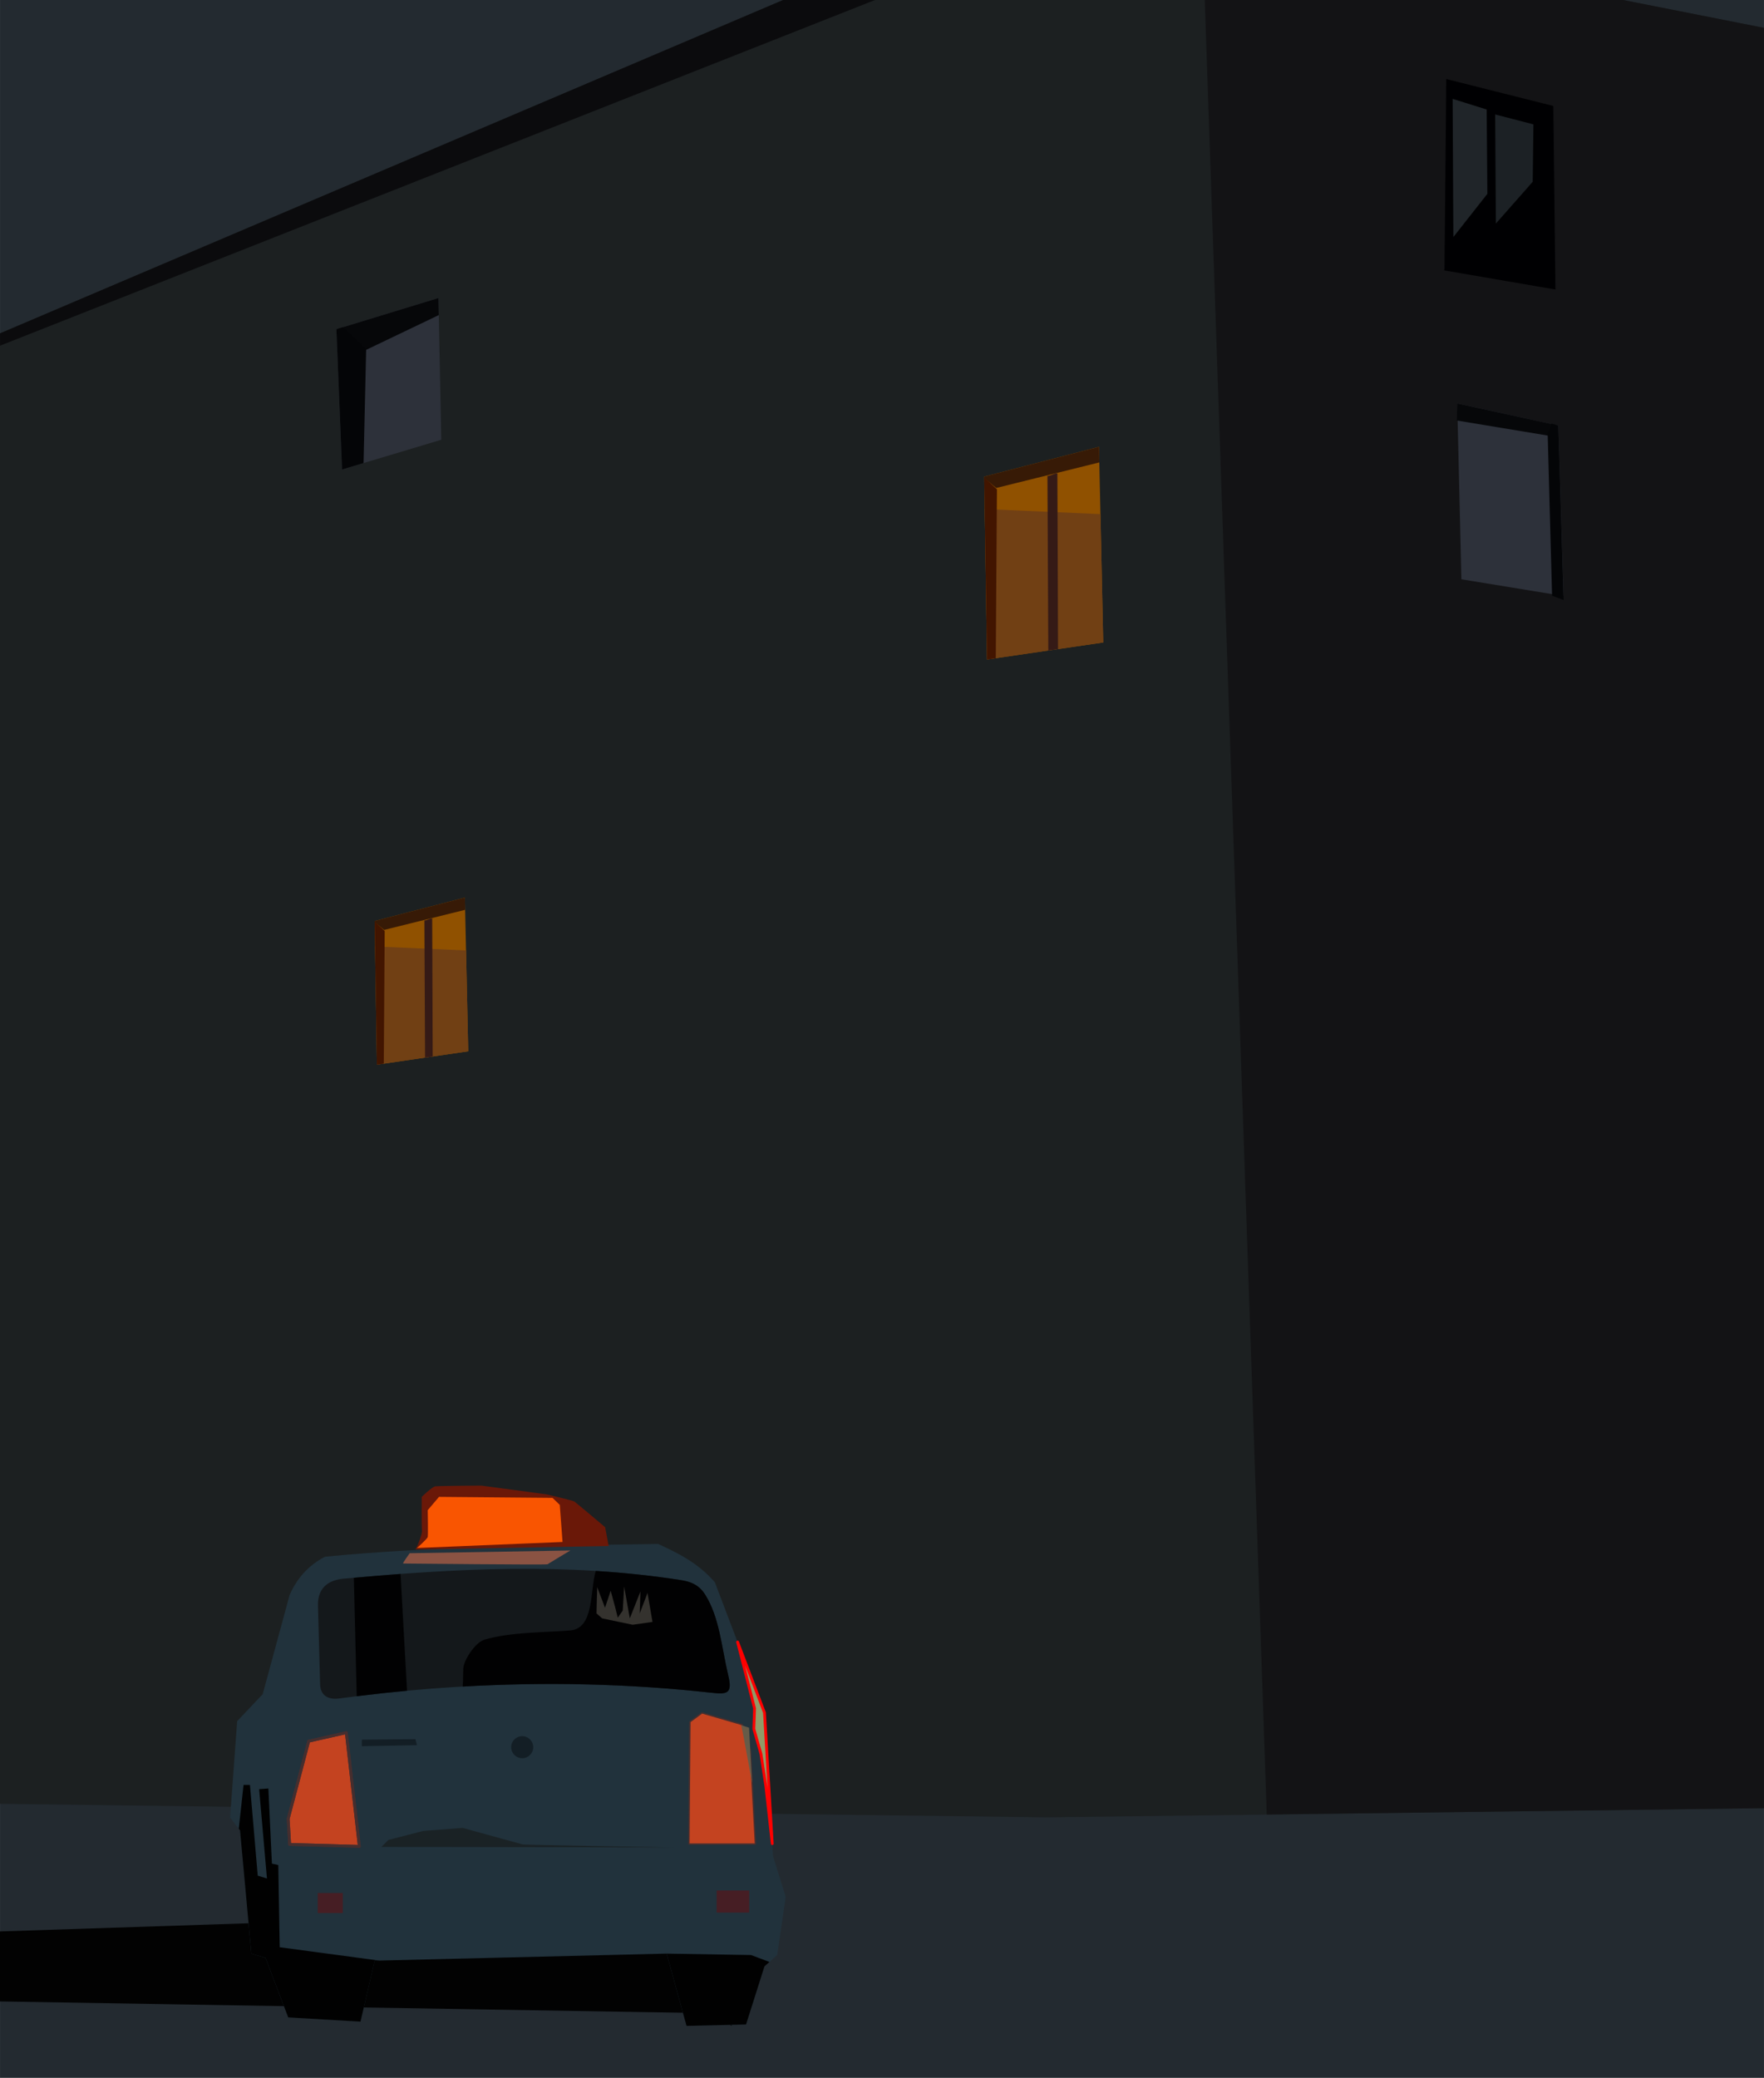
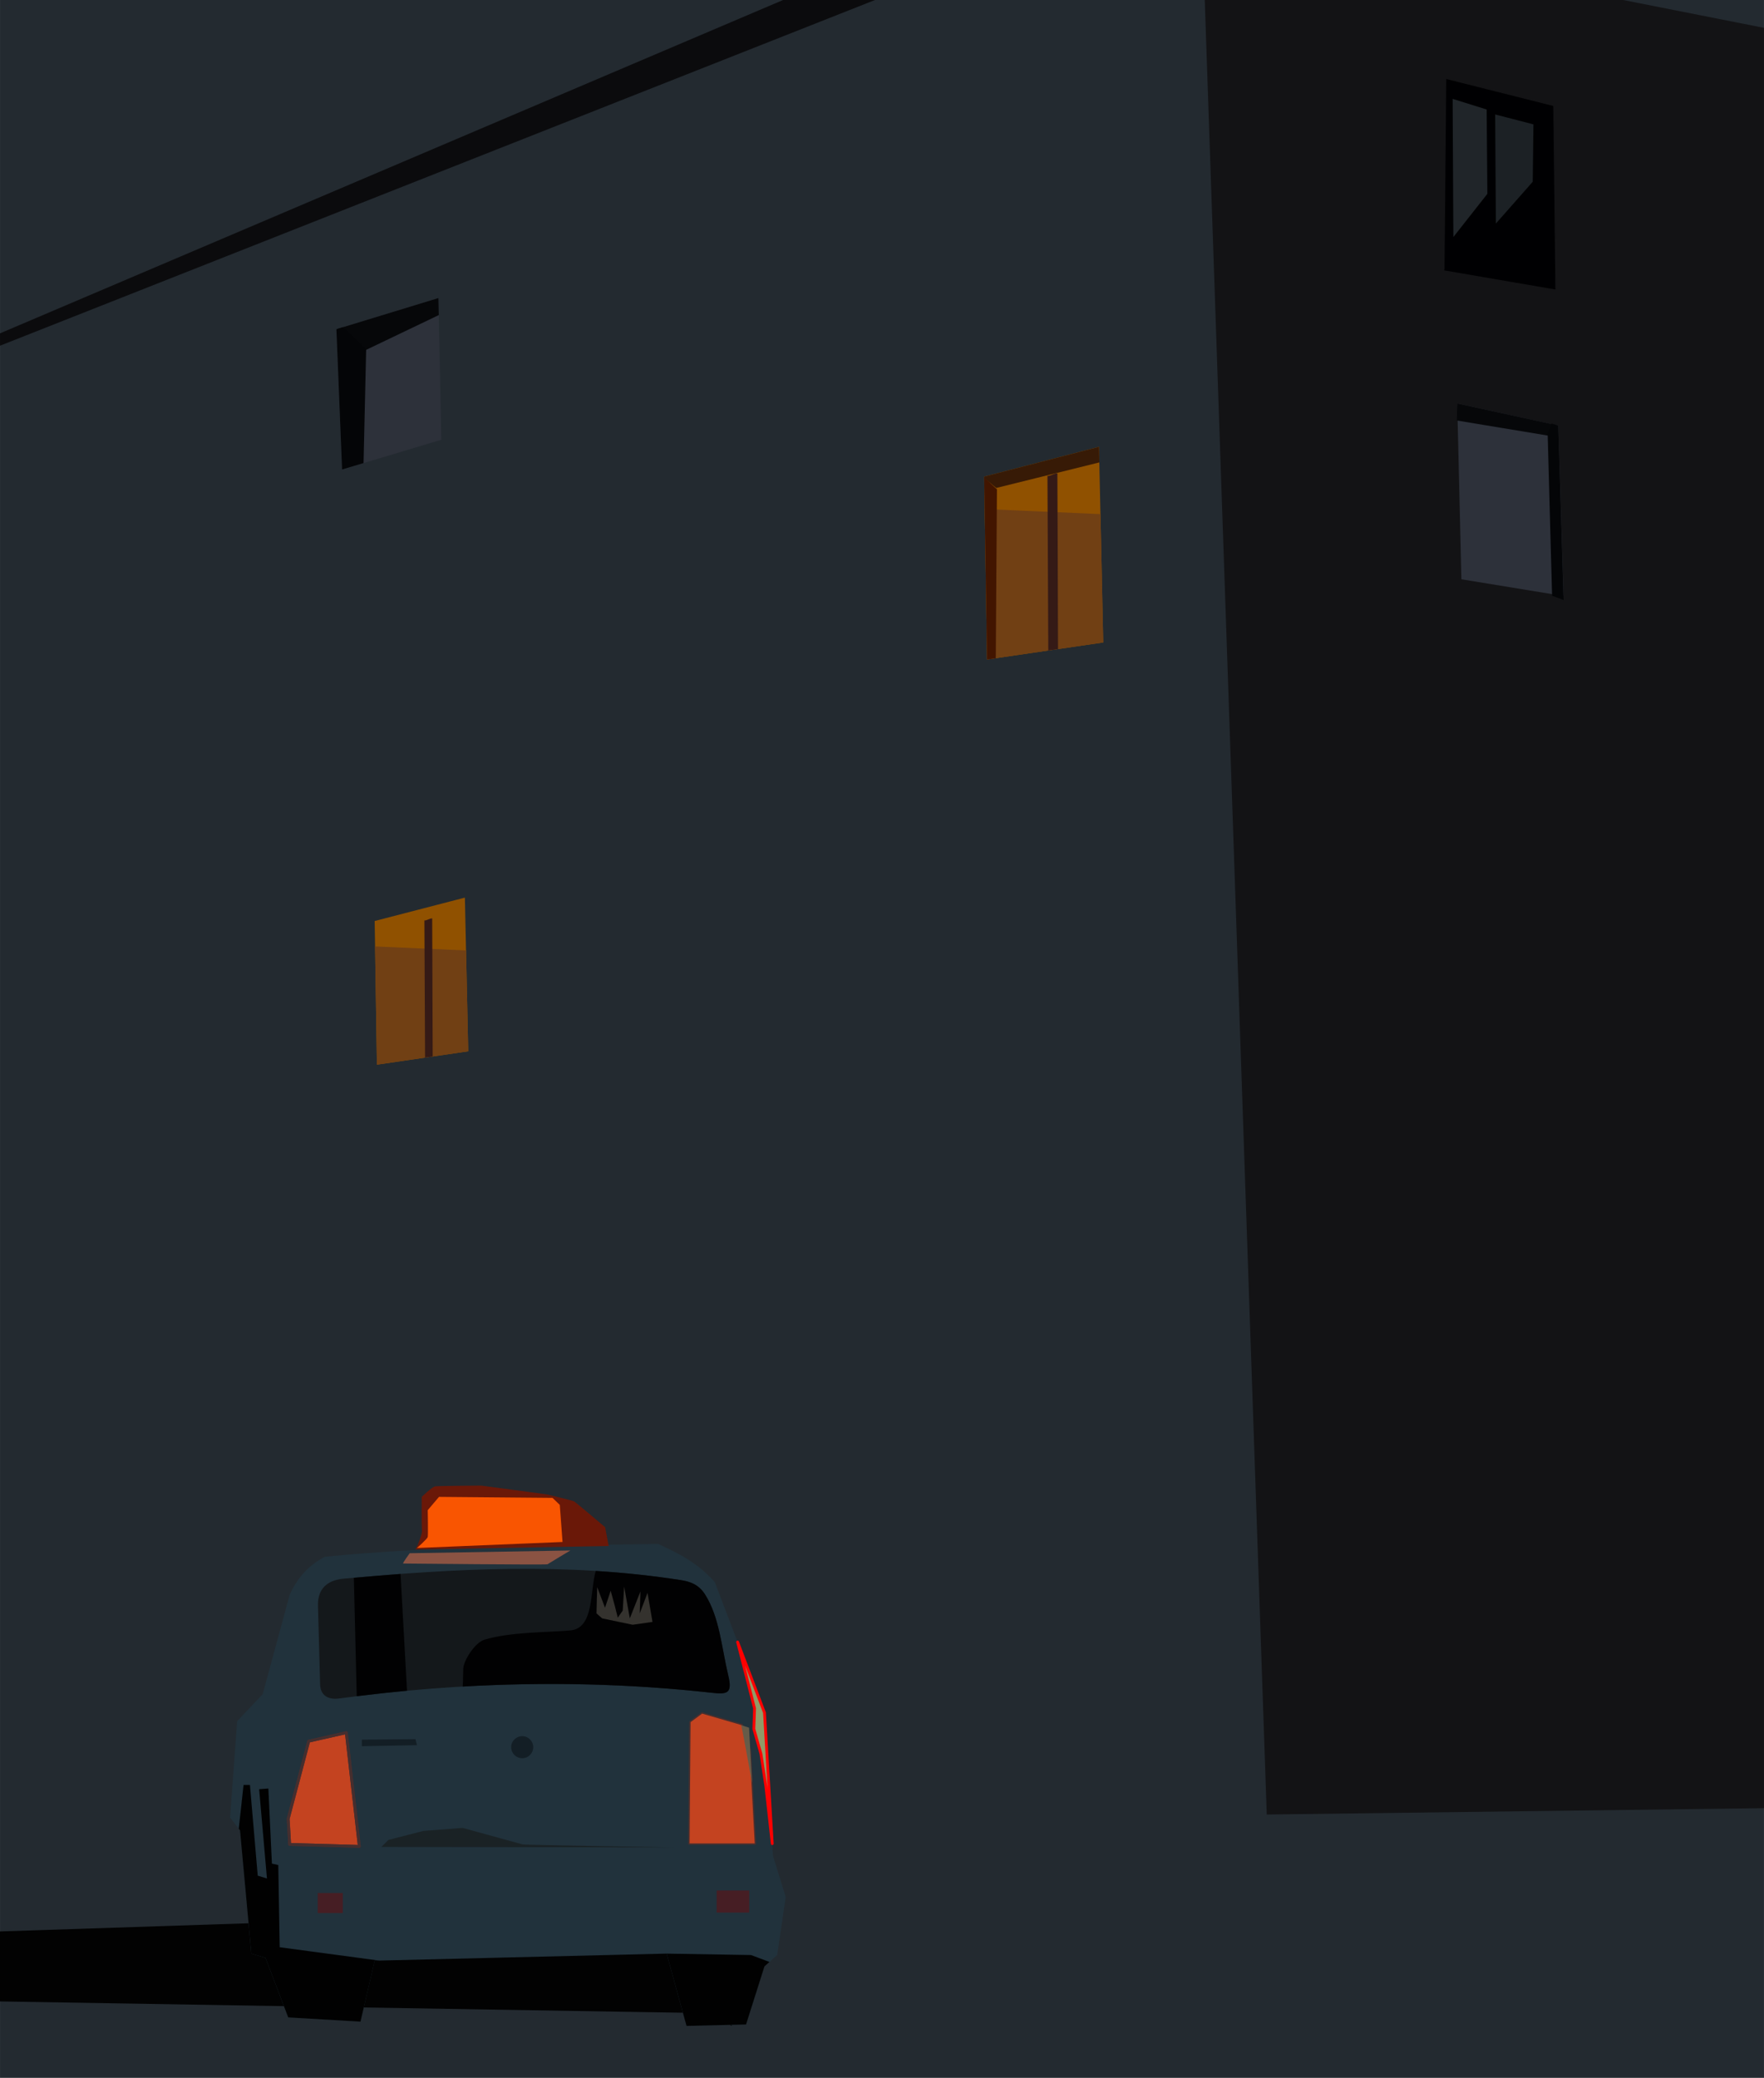
<svg xmlns="http://www.w3.org/2000/svg" width="177.39mm" height="208.95mm" version="1.1" viewBox="0 0 628.55 740.39">
  <g transform="translate(197.14 -247.65)">
    <rect x="-197.14" y="247.65" width="628.55" height="740.39" fill="#232a30" />
-     <path d="m81.891 247.65-279.03 118.78v523.97l372.86 4.826 255.69-3.277v-634.37l-50.209-9.926h-299.31z" fill="#1c2021" />
    <path d="m-77.277 364.95 36.365-11.112 1.01 50.508-35.355 10.607z" fill="#2d313a" />
    <path d="m-40.912 353.84-36.023 11.006 8.75 8.188 27.395-13.115-0.121-6.078z" fill="#060709" />
    <path d="m-74.885 364.22-2.393 0.73 2.022 50.002 7.654-2.297 0.932-40.633-8.215-7.803z" fill="#040507" />
    <path d="m81.891 247.65-279.03 118.78v4.402l311.78-123.18h-32.744z" fill="#0b0b0d" />
    <path d="m54.043 927.61-251.19 8.262v24.943l251.69 4.172 9.09 4.545-9.596-41.922z" fill="#020202" />
    <path d="m-115.16 895.28 2.525-34.345 9.091-9.596 9.597-35.355c2.6-5.924 6.694-10.569 12.627-13.637 40.041-3.897 79.292-3.846 118.69-4.546 7.055 3.264 14.081 6.644 20.203 13.637l17.678 46.467 3.03 51.013 4.546 14.647-3.03 20.708-4.546 4.041-6.566 20.708-21.213 0.505-7.071-25.759-104.05 2.525-5.051 21.718-25.759-1.515-8.081-21.213-5.051-1.515-4.041-43.942z" fill="#21323c" />
    <path d="m-110.36 883.67-1.705 15.594 0.443 0.57 4.039 43.941 5.051 1.514 8.082 21.215 25.76 1.514 5.051-21.717 1.633-0.039-35.475-4.76-0.504-29.295-2.273-0.504-1.262-26.77-3.283 0.252 2.777 31.82-3.283-1.01-2.777-32.326h-2.273zm150.77 60.105 7.07 25.758 21.213-0.504 6.566-20.709 1.773-1.576-6.57-2.465-30.053-0.504z" fill="#010101" />
    <path d="m65.684 832.75 6.037 23.645-0.252 7.324 2.525 8.838 1.768 11.617 2.268 20.406-2.773-46.67-9.572-25.16z" fill="#909a67" stroke="#f00" stroke-linejoin="round" />
    <path d="m-74.751 810.18c-4.293 0.391-9.285 2.426-9.091 9.596l0.758 28.032c0.104 3.862 2.723 5.605 6.819 5.051 43.584-5.902 88.077-6.993 132.84-2.02 5.347 0.594 7.333 0.286 5.808-6.061-2.398-9.986-3.113-20.878-8.334-29.042-2.401-3.755-5.787-4.614-8.586-5.051-40.847-6.381-80.661-4.11-120.21-0.505z" fill="#14181b" />
    <path d="m15.139 807.42c-2.12 7.066-0.478 20.435-9.078 21.197-8.483 0.752-20.908 0.458-30.557 3.283-3.346 0.98-7.484 7.393-7.576 10.354-0.199 6.361 0.035 2.953-0.199 6.361 29.37-1.694 59.045-1.086 88.84 2.225 5.347 0.594 7.333 0.286 5.809-6.061-2.398-9.986-3.114-20.877-8.334-29.041-2.401-3.755-5.787-4.614-8.586-5.051-10.166-1.588-20.268-2.639-30.318-3.268zm-69.559 1.07c-5.553 0.411-11.097 0.881-16.637 1.373l1.022 42.197c5.957-0.742 11.93-1.401 17.918-1.959z" fill="#010102" />
    <path d="m15.405 822.55c0-1.515 0.253-9.344 0.253-9.344l2.778 7.324 2.02-6.061 1.515 5.556 1.01 4.041 1.768-2.525 0.505-8.586 2.02 11.364 3.788-9.596-0.253 7.829 2.778-7.324 1.768 10.354-7.071 1.01-10.859-2.273z" fill="#34322e" />
    <path d="m-68.214 867.54v2.321l19.643-0.357-0.536-2.143z" fill="#131e25" />
    <circle cx="-11.071" cy="870.22" r="3.929" fill="#131e25" />
    <path d="m-61.25 905.76 104.29 0.179s-53.214-0.893-53.929-1.071c-0.714-0.179-21.429-5.893-21.429-5.893l-13.929 1.071-12.5 3.214z" fill="#1a2225" />
    <rect x="-83.929" y="922.18" width="8.929" height="7.143" fill="#461e24" />
    <rect x="58.214" y="921.29" width="11.607" height="7.857" fill="#461e24" />
    <path d="m-93.929 904.86 24.821 0.714-4.643-40.536-13.393 3.036-7.321 27.679z" fill="#c44320" />
    <path d="m-93.929 904.86 24.821 0.714-4.643-40.536-13.393 3.036-7.321 27.679z" fill="#c44320" stroke="#462e2e" stroke-linecap="round" stroke-linejoin="round" />
    <path d="m-73.771 864.54a0.5 0.5 0 0 0-0.09 0.012l-13.393 3.035a0.5 0.5 0 0 0-0.373 0.361l-7.32 27.678a0.5 0.5 0 0 0-0.016 0.158l0.535 9.105a0.5 0.5 0 0 0 0.484 0.471l24.822 0.715a0.5 0.5 0 0 0 0.51-0.557l-4.643-40.535a0.5 0.5 0 0 0-0.518-0.443zm-0.41 1.111 4.512 39.408-23.787-0.684-0.504-8.572 7.225-27.307 12.555-2.846z" color="#000000" color-rendering="auto" fill="#462e2e" image-rendering="auto" shape-rendering="auto" solid-color="#000000" style="block-progression:tb;isolation:auto;mix-blend-mode:normal;text-decoration-color:#000000;text-decoration-line:none;text-decoration-style:solid;text-indent:0;text-transform:none;white-space:normal" />
    <path d="m48.571 904.51 0.357-43.214 4.107-3.036 14.107 4.107 2.857 9.286 1.786 32.857z" fill="#c44320" stroke="#462e2e" stroke-linecap="round" stroke-linejoin="round" />
    <path d="m48.571 904.51 0.357-43.214 4.107-3.036 14.107 4.107 2.857 9.286 1.786 32.857z" fill="#c44320" />
    <path d="m70.837 882.97-1.073-19.698-2.967-0.947h0.126c0.316 0.568 3.914 20.645 3.914 20.645z" fill="#665b48" />
    <path d="m-48.304 798.17s1.696-4.018 1.518-5.179c-0.179-1.161-0.089-11.964-0.089-11.964s3.661-3.571 4.821-3.75c1.161-0.179 16.429-0.268 16.429-0.268l23.304 3.125s9.107 2.143 9.732 2.5 11.071 9.196 11.071 9.196l1.25 6.696-68.839 1.25z" fill="#6a1808" />
    <path d="m-48.571 799.24s3.661-3.214 3.839-3.929c0.179-0.714 0-9.554 0-9.554l4.018-4.732 40.446 0.357 2.589 2.5 0.982 13.214z" fill="#f95501" />
    <path d="m-51.161 801.11s-2.679 3.661-2.321 3.661 51.071 0.536 51.429 0.268c0.357-0.268 8.125-4.911 8.125-4.911z" fill="#8a5343" />
    <path d="m232.14 247.65 22.094 646.56 177.17-2.269v-634.37l-50.209-9.926h-149.06z" fill="#131315" />
    <path d="m154.55 482.64c0-2.02-1.01-65.155-1.01-65.155l40.911-10.607 1.515 69.701z" fill="#905100" />
    <path d="m194.46 406.88-40.912 10.605s8e-3 0.504 8e-3 0.512c2.179 1.79 4.285 3.529 4.285 3.529l36.74-9.104-0.121-5.543z" fill="#371a06" />
    <path d="m153.72 429.03c0.242 15.201 0.83 51.947 0.83 53.609l41.416-6.061-0.994-45.738c-16.001-0.695-31.27-1.366-41.252-1.811z" fill="#714014" />
    <path d="m153.55 417.75c8e-3 0.511 1.006 62.879 1.006 64.891l3.123-0.457 0.414-60.152-4.295-4.041-0.248-0.24z" fill="#421500" />
    <path d="m176.09 417.24 0.301 62.2 3.463-0.508c-0.044-17.851-0.151-50.283-0.225-62.609-1.272-0.056-2.306 0.971-3.539 0.917z" fill="#351a16" />
    <path d="m318.2 275.81 38.133 9.596 0.758 65.407-39.648-6.819 0.126-0.505z" fill="#000002" />
    <path d="m320.47 282.88 12.122 3.788 0.253 30.052-12.122 15.405z" fill="#202529" />
    <path d="m335.62 288.43 13.637 3.535-0.253 20.456-13.132 14.9z" fill="#1c2125" />
    <path d="m358.11 399.31-36.008-7.897 1.49 62.65 36.427 5.964z" fill="#2d313a" />
    <path d="m322.1 391.41 35.666 7.792-1.931 3.894-33.856-5.608z" fill="#060709" />
    <path d="m355.72 398.58 2.393 0.73 1.907 62.145-4.119-1.539-1.577-57.826z" fill="#040507" />
    <path d="m-62.846 627.02c0-1.587-0.794-51.193-0.794-51.193l32.145-8.334 1.19 54.765z" fill="#905100" />
-     <path d="m-31.495 567.49-32.145 8.333s0.006 0.396 0.006 0.402c1.712 1.407 3.367 2.773 3.367 2.773l28.867-7.153-0.095-4.355z" fill="#371a06" />
    <path d="m-63.499 584.89c0.19 11.944 0.652 40.816 0.652 42.122l32.541-4.762-0.781-35.937c-12.572-0.546-24.569-1.073-32.412-1.423z" fill="#714014" />
-     <path d="m-63.637 576.03c0.006 0.401 0.79 49.405 0.79 50.986l2.454-0.359 0.325-47.263-3.375-3.175-0.195-0.189z" fill="#421500" />
    <path d="m-45.921 575.63 0.236 48.871 2.721-0.399c-0.035-14.026-0.119-39.508-0.176-49.193-0.999-0.044-1.812 0.763-2.781 0.721z" fill="#351a16" />
  </g>
</svg>